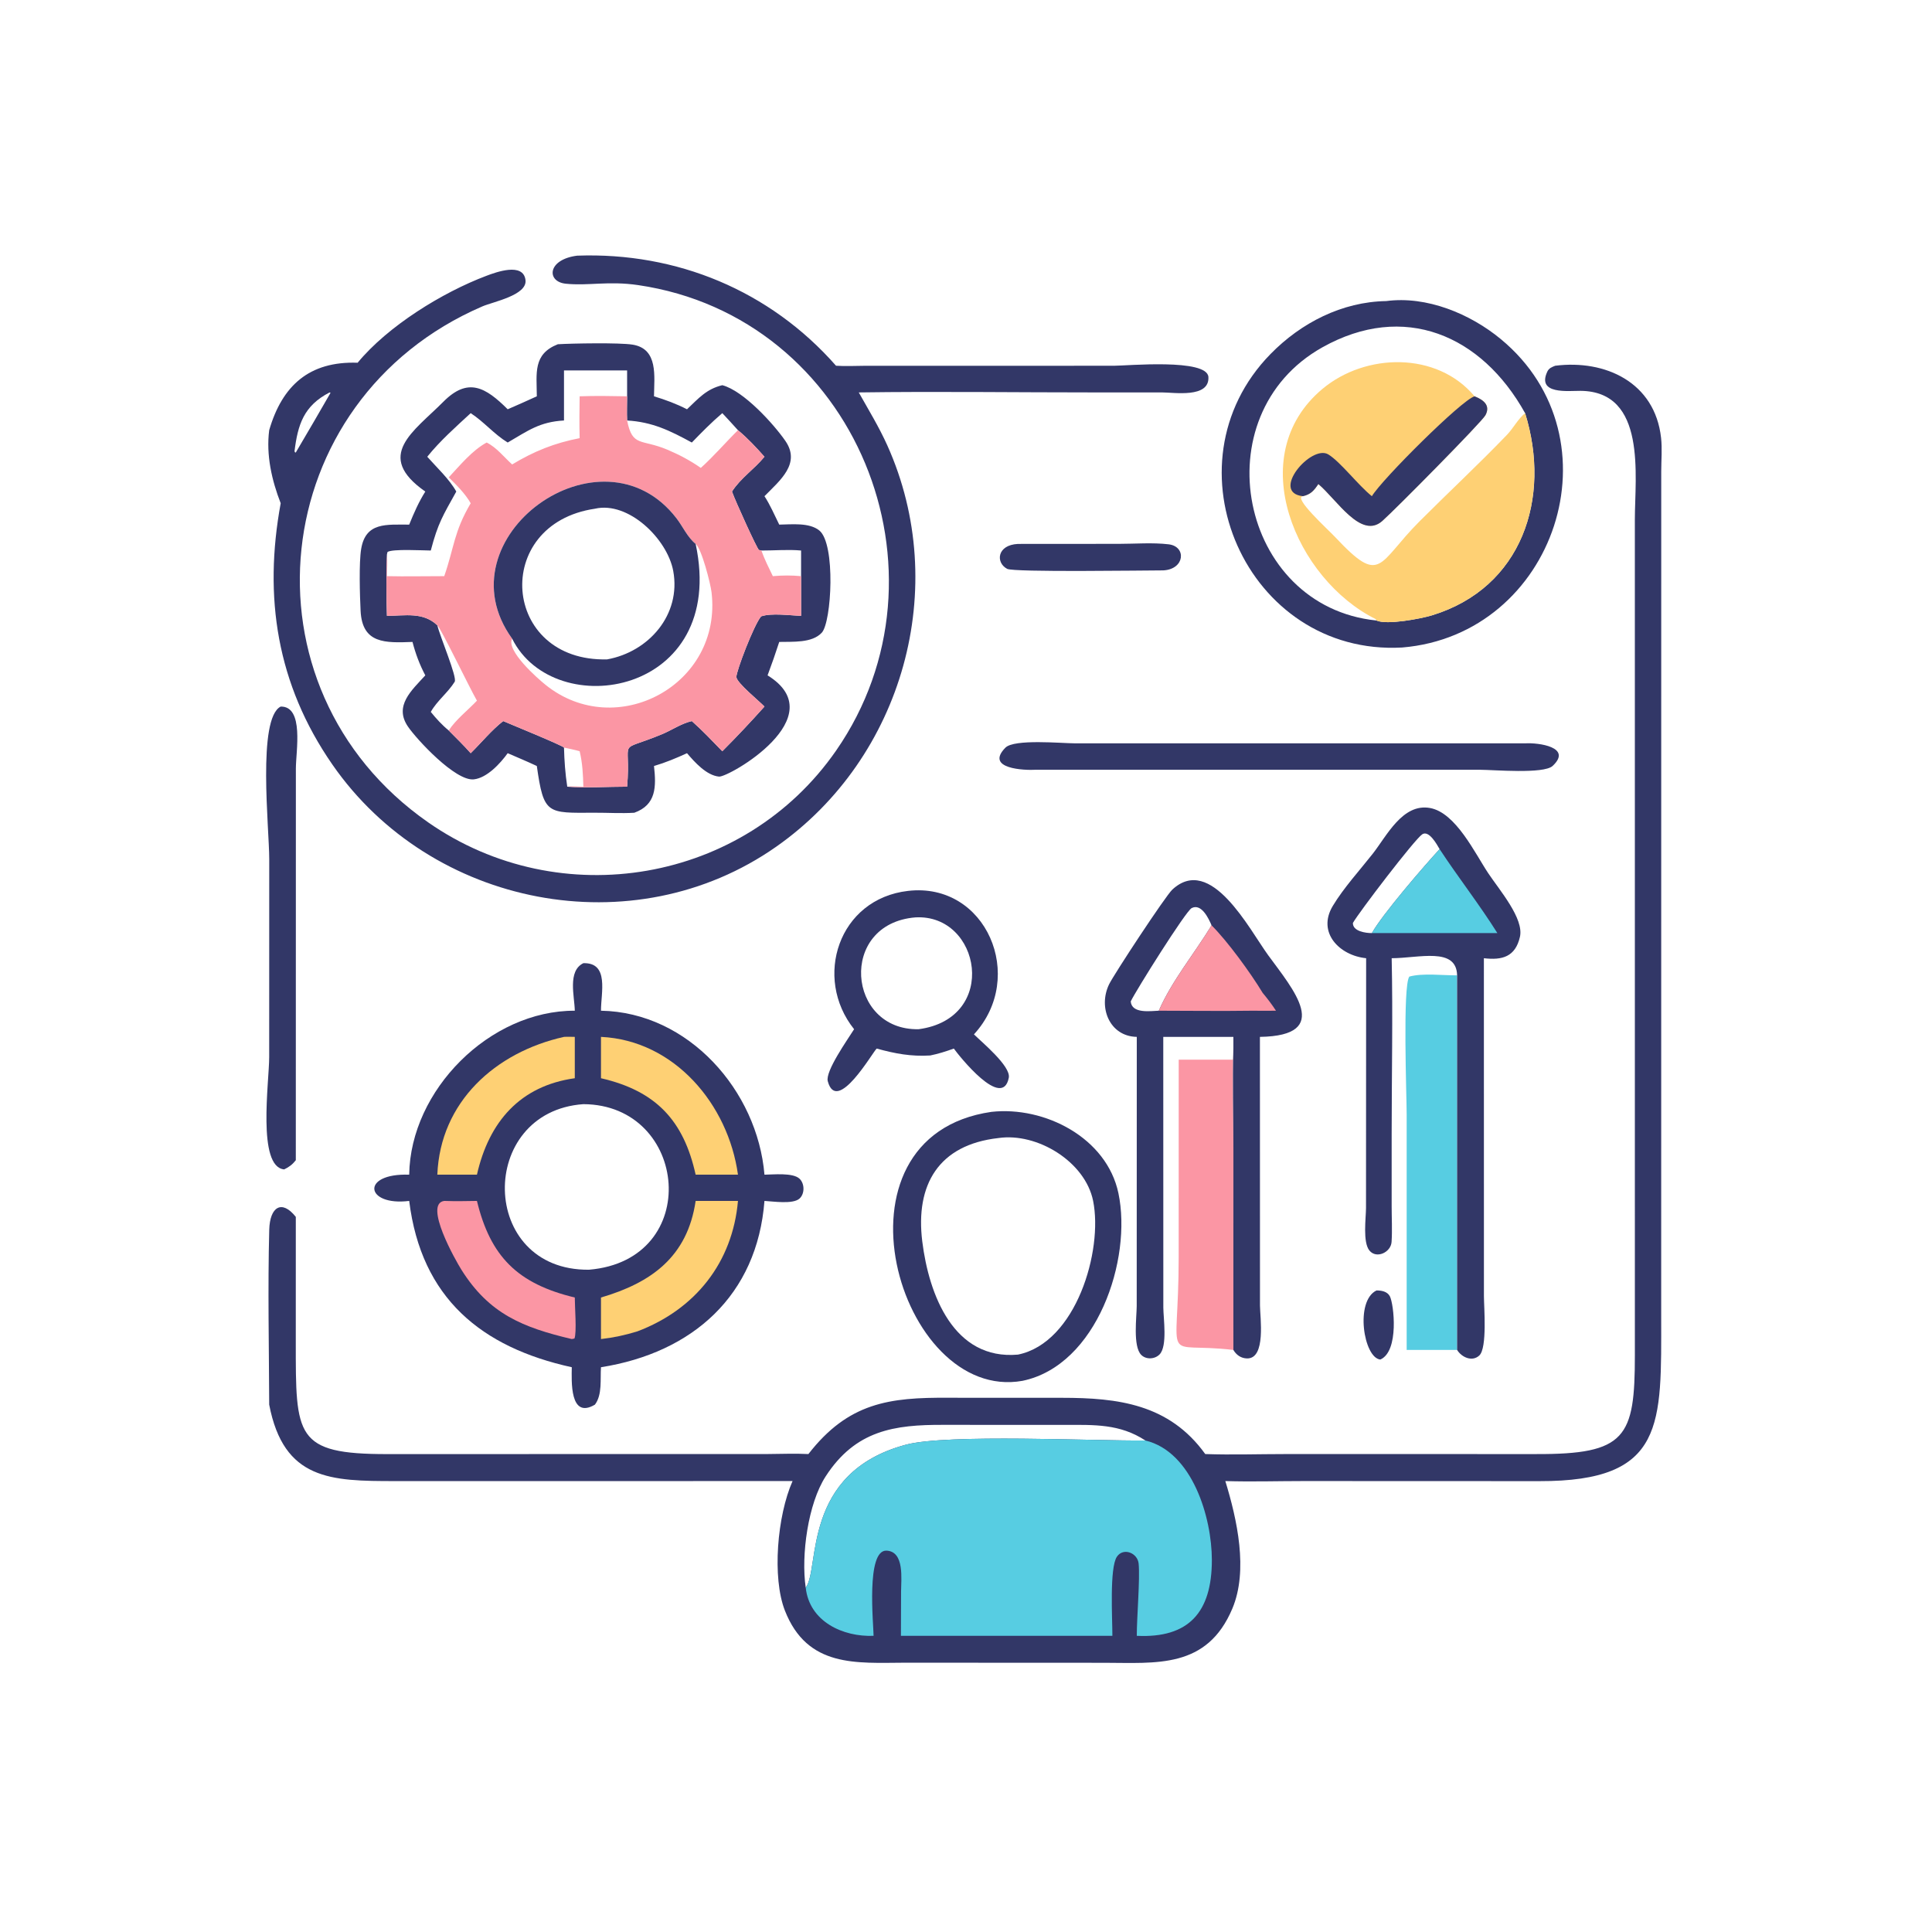
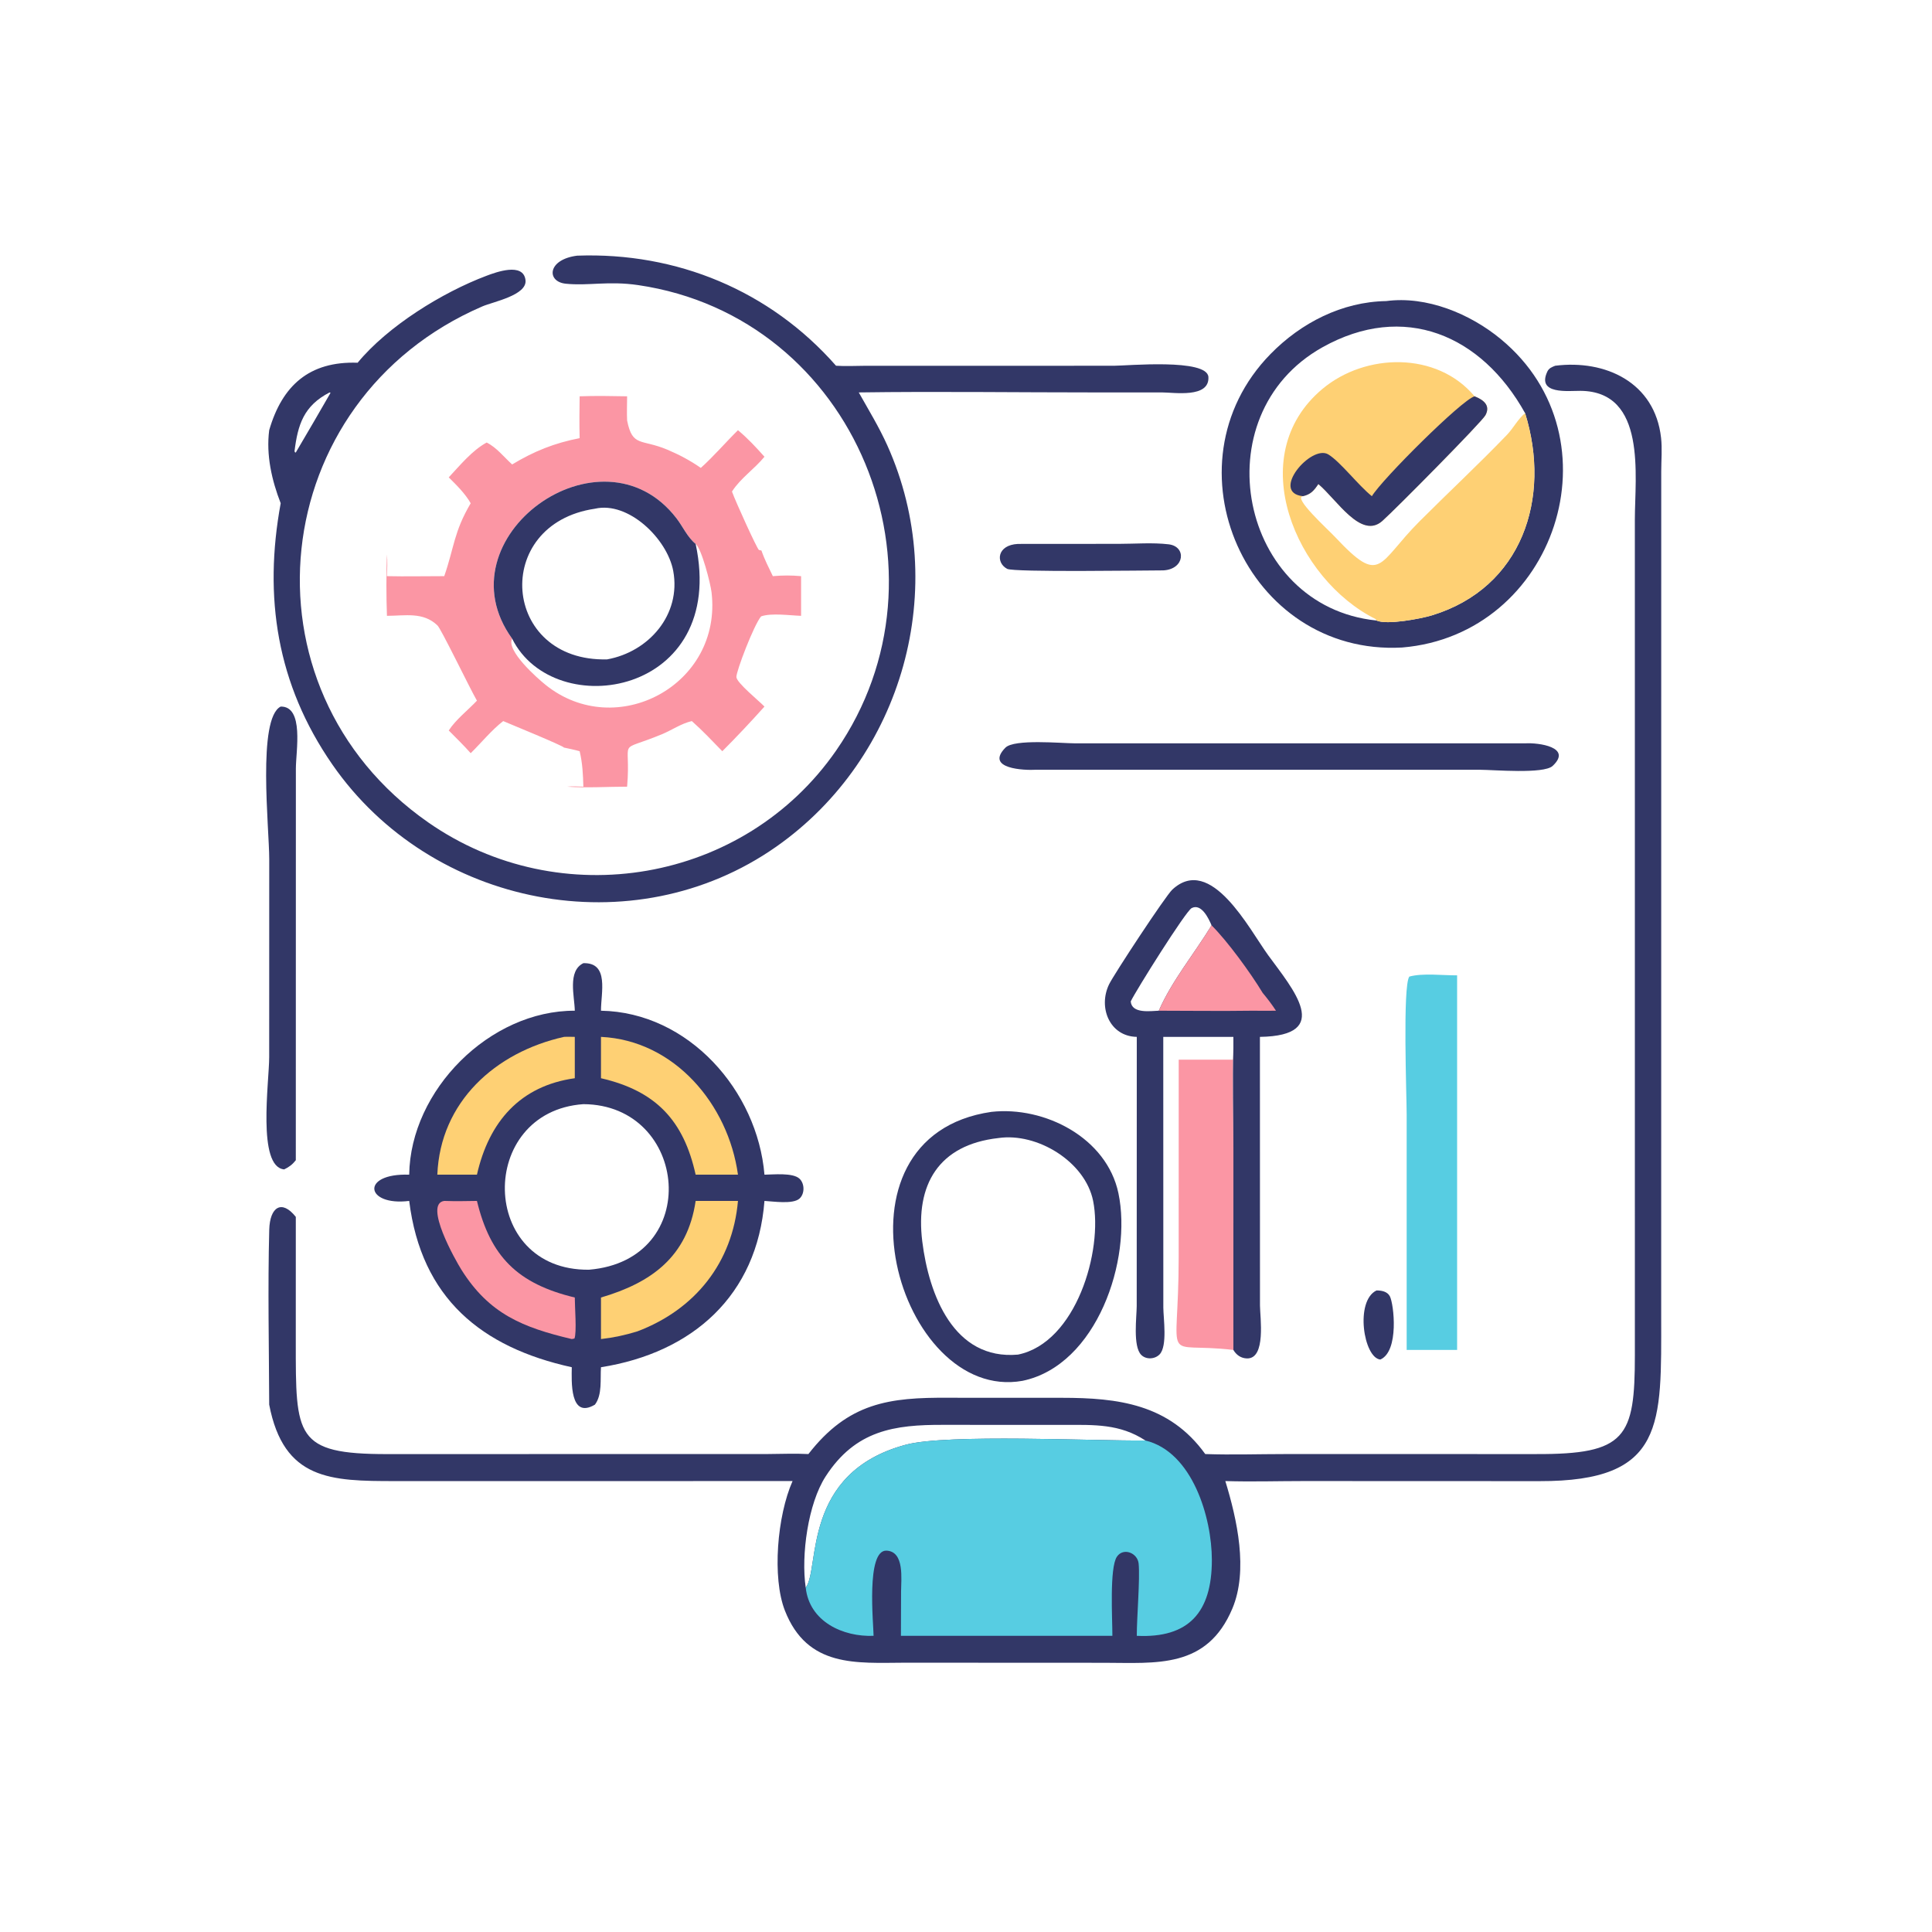
<svg xmlns="http://www.w3.org/2000/svg" width="1024" height="1024">
  <path fill="#323767" transform="scale(2 2)" d="M364.784 341.985C366.1 341.974 367.644 342.246 368.322 343.522C369.399 345.549 370.842 358.119 365.794 360.293C361.369 359.84 359.01 344.77 364.784 341.985Z" />
  <path fill="#323767" transform="scale(2 2)" d="M269.769 144.146L296.538 144.127C300.813 144.125 305.478 143.746 309.699 144.248C314.478 144.815 314.015 150.864 308.278 151.158C303.313 151.161 268.688 151.693 266.91 150.752C263.79 149.099 264.211 144.412 269.769 144.146Z" />
  <path fill="#323767" transform="scale(2 2)" d="M74.386 187.248C80.637 187.141 78.416 199.114 78.41 203.618L78.393 307.465C77.502 308.611 76.624 309.267 75.314 309.902C68.091 309.257 71.335 286.705 71.338 280.17L71.35 227.658C71.35 219.453 68.146 190.399 74.386 187.248Z" />
  <path fill="#323767" transform="scale(2 2)" d="M404.166 196.996C407.764 196.774 416.779 198.011 411.463 202.981C409.11 205.182 395.684 204.003 392.333 203.999L274.54 203.992C271.49 204.183 260.923 203.761 266.442 198.146C268.772 195.776 281.367 196.986 284.759 196.988L404.166 196.996Z" />
  <path fill="#FB96A4" transform="scale(2 2)" d="M326.858 280.824C326.797 279.836 326.818 278.869 326.858 277.88C326.603 286.63 326.863 295.446 326.864 304.204L326.858 357.749C307.332 355.444 312.359 362.922 312.362 333.161L312.37 280.824L326.858 280.824Z" />
  <path fill="#57CDE2" transform="scale(2 2)" d="M386.15 258.478L386.15 357.749L372.782 357.749L372.781 295.277C372.781 290.536 371.685 261.3 373.483 258.808C377.009 257.826 382.381 258.503 386.15 258.478Z" />
-   <path fill="#323767" transform="scale(2 2)" d="M240.663 236.095C261.345 233.71 272.116 258.907 258.106 274.117C260.069 276.083 267.932 282.543 267.34 285.607C265.661 294.294 254.154 279.806 252.776 277.88C250.706 278.628 248.68 279.276 246.52 279.711C241.416 280.022 237.212 279.225 232.331 277.88C231.262 278.814 221.78 295.49 219.369 286.536C218.655 283.884 224.652 275.466 226.344 272.75C215.451 259.131 222.217 238.189 240.663 236.095ZM242.586 243.119C222.1 244.793 224.46 273.161 243.463 272.75C264.847 269.883 259.899 242.121 242.586 243.119Z" />
  <path fill="#323767" transform="scale(2 2)" d="M301.26 274.784C294.032 274.653 290.956 266.927 293.931 260.831C295.229 258.172 308.877 237.419 310.684 235.746C320.888 226.301 331.065 246.258 336.084 253.147C342.559 262.036 353.492 274.488 333.891 274.784L333.908 346.008C333.936 349.109 335.551 360.106 330.473 359.997C328.879 359.963 327.641 359.084 326.858 357.749L326.864 304.204C326.863 295.446 326.603 286.63 326.858 277.88L326.858 274.784L308.278 274.784L308.294 346.537C308.31 349.359 309.424 356.699 307.32 358.913C306.071 360.227 303.717 360.371 302.419 359.04C300.195 356.757 301.226 349.031 301.241 346.128L301.26 274.784ZM307.098 267.85C310.547 259.914 316.574 252.639 321.079 245.225C320.337 243.493 318.418 239.315 315.801 240.651C314.239 241.449 301.035 262.492 299.654 265.387C299.928 268.702 304.877 267.926 307.098 267.85Z" />
  <path fill="#FB96A4" transform="scale(2 2)" d="M321.079 245.225C325.25 249.366 331.403 257.792 334.615 263.115C335.878 264.637 337.074 266.186 338.146 267.85C336.124 267.862 334.1 267.894 332.079 267.85C323.757 267.97 315.421 267.861 307.098 267.85C310.547 259.914 316.574 252.639 321.079 245.225Z" />
-   <path fill="#323767" transform="scale(2 2)" d="M362.041 253.937C354.984 253.231 348.956 247.136 353.208 240.073C356.102 235.267 360.294 230.693 363.765 226.282C367.487 221.551 371.683 212.824 378.961 214.127C385.814 215.353 390.918 226.205 394.402 231.42C397.435 235.96 403.908 243.427 402.8 248.272C401.586 253.581 398.095 254.514 393.245 253.937L393.257 343.509C393.259 346.338 394.175 357.243 392.028 359.223C390.106 360.996 387.317 359.666 386.15 357.749L386.15 258.478C385.974 250.882 376.054 253.919 368.81 253.937C369.141 269.35 368.808 284.843 368.805 300.263L368.803 319.658C368.802 322.778 368.988 326.029 368.781 329.134C368.599 331.869 364.792 333.693 362.915 331.408C361.096 329.195 361.995 322.791 362.007 320.122L362.041 253.937ZM363.561 247.275C366.426 242.194 377.524 229.346 381.515 225.033C380.854 223.91 378.707 219.908 376.905 221.102C374.877 222.446 360.078 241.832 358.53 244.601C358.487 246.811 361.918 247.29 363.561 247.275Z" />
-   <path fill="#57CDE2" transform="scale(2 2)" d="M381.515 225.033C386.448 232.538 392.054 239.682 396.815 247.275L363.561 247.275C366.426 242.194 377.524 229.346 381.515 225.033Z" />
  <path fill="#323767" transform="scale(2 2)" d="M262.738 294.656C276.843 293.096 293.304 301.504 296.395 316.221C300.072 333.733 290.749 361.832 270.97 365.934C238.112 371.812 217.672 301.172 262.738 294.656ZM264.601 301.594C248.751 303.362 242.548 313.937 244.41 328.982C246.162 343.132 252.742 360.499 269.769 358.985C285.191 355.851 292.345 331.408 289.69 318.253C287.588 307.839 274.87 300.091 264.601 301.594Z" />
  <path fill="#323767" transform="scale(2 2)" d="M152.971 67.753C179.286 66.802 204.014 76.971 221.557 96.925C224.147 97.099 226.824 96.937 229.424 96.935L295.147 96.931C298.598 96.935 319.987 94.928 320.242 99.933C320.529 105.567 311.179 103.991 307.825 103.992L290.318 103.996C269.418 103.999 248.474 103.706 227.58 103.996C230.214 108.688 232.949 113.139 235.161 118.064C251.983 155.527 239.394 200.743 205.726 224.371C167.877 250.934 114.222 240.348 88.069 202.593C73.327 181.31 69.819 158.195 74.386 133.369C72.016 127.272 70.494 120.582 71.34 114.007C74.763 102.203 81.951 95.684 94.776 96.129C102.783 86.425 117.184 77.515 128.892 73.098C131.37 72.163 138.688 69.431 139.264 74.232C139.744 78.237 130.685 79.969 127.845 81.193C70.396 105.946 62.218 182.197 113.473 217.938C148.436 242.318 197.236 234.03 221.593 198.893C254.19 151.869 226.937 84.032 169.12 75.555C161.216 74.396 155.973 75.803 149.937 75.187C144.777 74.661 145.011 68.75 152.971 67.753ZM87.348 103.996C80.473 107.544 78.922 112.548 78.048 119.602L78.224 119.922L78.393 119.904C79 118.944 87.589 104.188 87.598 104.106L87.348 103.996Z" />
  <path fill="#323767" transform="scale(2 2)" d="M367.355 79.789C378.071 78.358 389.614 83.146 397.766 89.895C429.557 116.214 412.2 168.24 371.563 171.599C330.374 173.859 307.995 123.187 336.683 93.838C344.779 85.554 355.644 79.978 367.355 79.789ZM364.784 164.442C367.509 165.684 376.529 163.972 379.467 163.076C403.397 155.782 411.163 131.969 404.166 109.488C392.614 88.706 372.022 79.958 350.443 92.046C318.298 110.052 328.45 160.77 364.784 164.442Z" />
  <path fill="#FED074" transform="scale(2 2)" d="M364.784 164.442C328.45 160.77 318.298 110.052 350.443 92.046C372.022 79.958 392.614 88.706 404.166 109.488C411.163 131.969 403.397 155.782 379.467 163.076C376.529 163.972 367.509 165.684 364.784 164.442ZM364.784 164.442L364.53 164.047C343.561 153.621 329.162 120.894 350.46 103.064C361.872 93.511 380.814 93.093 390.778 105.026C393.084 105.934 395.085 107.392 393.659 110.039C392.687 111.844 369.828 134.947 366.334 138.055C360.699 143.068 354.246 132.364 349.381 128.283C348.213 129.999 347.415 130.998 345.297 131.496C342.584 131.844 351.777 140.149 353.862 142.367C366.115 155.409 365.003 149.366 376.166 138.188C383.828 130.516 391.801 123.092 399.318 115.281C401.069 113.462 402.203 111.112 404.166 109.488C392.614 88.706 372.022 79.958 350.443 92.046C318.298 110.052 328.45 160.77 364.784 164.442Z" />
  <path fill="#323767" transform="scale(2 2)" d="M390.778 105.026C393.084 105.934 395.085 107.392 393.659 110.039C392.687 111.844 369.828 134.947 366.334 138.055C360.699 143.068 354.246 132.364 349.381 128.283C348.213 129.999 347.415 130.998 345.297 131.496C336.522 130.573 347.492 117.673 352.019 120.428C355.208 122.369 359.937 128.601 363.561 131.496C366.24 127.032 387.348 105.988 390.778 105.026Z" />
  <path fill="#323767" transform="scale(2 2)" d="M154.597 255.253C161.519 255.048 159.24 263.194 159.267 267.85C182.467 268.252 200.734 289.059 202.591 311.302C204.851 311.283 210.112 310.703 211.881 312.369C213.259 313.666 213.299 316.35 211.881 317.634C210.138 319.211 204.776 318.366 202.591 318.257C200.656 343.273 183.575 358.484 159.267 362.331C159.035 365.497 159.657 369.606 157.661 372.243C150.939 376.226 151.48 365.934 151.53 362.331C127.581 357.073 111.632 344.029 108.442 318.257C96.792 319.703 95.457 310.86 108.442 311.302C108.753 288.881 129.817 267.765 152.327 267.85C152.264 264.039 150.343 257.33 154.597 255.253ZM154.597 292.613C126.415 294.605 126.809 336.781 156.087 336.49C186.384 333.948 182.532 292.758 154.597 292.613Z" />
  <path fill="#FB96A4" transform="scale(2 2)" d="M117.73 318.257C120.621 318.361 123.502 318.309 126.394 318.257C129.959 332.97 137.134 340.211 152.327 343.855C152.31 346.051 152.889 353.219 152.23 354.725L151.53 354.866C138.598 351.804 129.645 348.237 122.268 336.475C120.755 334.062 112.192 319.011 117.73 318.257Z" />
  <path fill="#FED074" transform="scale(2 2)" d="M159.267 274.784C178.718 275.699 192.996 292.673 195.57 311.302L184.353 311.302C181.222 297.125 173.987 289.122 159.267 285.742L159.267 274.784Z" />
  <path fill="#FED074" transform="scale(2 2)" d="M149.466 274.784C150.403 274.715 151.386 274.78 152.327 274.784L152.327 285.742C137.873 287.753 129.574 297.243 126.394 311.302L118.92 311.302L115.897 311.302C116.666 292.012 131.27 278.848 149.466 274.784Z" />
  <path fill="#FED074" transform="scale(2 2)" d="M184.353 318.257L195.57 318.257C194.143 334.518 184.322 346.986 168.939 352.816C165.74 353.812 162.597 354.493 159.267 354.866L159.267 343.855C172.577 339.95 182.181 333.08 184.353 318.257Z" />
-   <path fill="#323767" transform="scale(2 2)" d="M147.833 91.228C151.605 90.996 164.198 90.776 167.642 91.332C174.506 92.439 173.369 99.753 173.315 105.026C176.368 105.955 179.219 107.005 182.065 108.462C185.122 105.576 187.198 103.091 191.42 102.081C197.07 103.561 205.059 112.4 208.119 116.826C212.28 122.845 206.738 127.275 202.591 131.496C204.127 133.832 205.255 136.53 206.507 139.029C209.729 138.987 214.475 138.422 217.127 140.583C221.514 144.157 220.382 164.851 217.781 167.67C215.198 170.469 210.028 170.026 206.507 170.119C205.545 173.101 204.51 176.043 203.415 178.979C221.181 189.973 193.063 206.051 190.544 205.808C187.216 205.487 184.099 201.991 182.065 199.604C179.185 200.922 176.359 202.103 173.315 202.998C173.918 208.455 173.951 213.28 168.094 215.386C164.601 215.602 161.009 215.365 157.504 215.381C144.99 215.44 144.095 215.921 142.264 202.998C139.721 201.803 137.123 200.719 134.545 199.604C132.592 202.318 129.06 206.163 125.561 206.539C120.682 207.062 110.389 195.906 108.1 192.536C104.372 187.046 109.068 182.973 112.711 178.979C111.19 176.098 110.135 173.266 109.315 170.119C102.093 170.388 96.003 170.643 95.563 161.896C95.365 157.964 95.096 149.121 95.719 145.44C96.927 138.307 102.426 139.055 108.442 139.029C109.68 135.979 110.951 133.058 112.711 130.267C99.096 120.764 109.626 114.387 117.479 106.482C124.012 99.906 128.652 102.591 134.545 108.462C137.124 107.331 139.712 106.217 142.264 105.026C142.232 98.895 141.187 93.852 147.833 91.228ZM153.612 105.026C153.557 108.726 153.511 112.417 153.612 116.116C146.936 117.408 141.528 119.578 135.724 123.085C133.54 121.115 131.621 118.594 128.971 117.273C125.101 119.376 121.92 123.309 118.92 126.509C121.021 128.589 123.259 130.786 124.739 133.369C120.255 140.978 120.381 145.063 117.73 152.686C112.668 152.674 107.603 152.807 102.543 152.686C102.612 150.759 102.72 148.835 102.543 146.911C102.355 152.282 102.352 157.834 102.543 163.201C107.409 163.186 112.12 162.112 115.897 165.714C116.643 168.816 121.214 179.521 120.497 180.677C118.696 183.58 115.857 185.661 114.162 188.665C115.612 190.444 117.13 192.135 118.92 193.583C120.878 195.565 122.894 197.515 124.739 199.604C127.54 196.857 130.282 193.469 133.356 191.093C135.424 191.978 149.11 197.576 149.466 198.115C149.55 201.581 149.802 205.05 150.328 208.478C155.442 208.855 161.026 208.474 166.191 208.478C167.347 195.02 163.04 199.69 175.359 194.609C178.034 193.506 180.505 191.749 183.34 191.093C186.178 193.604 188.779 196.369 191.42 199.083C195.231 195.272 198.993 191.262 202.591 187.248C201.275 185.844 195.188 180.935 195.149 179.413C195.109 177.872 199.79 165.589 201.702 163.344C204.473 162.393 209.285 163.106 212.296 163.201L212.296 152.686C209.73 152.45 207.388 152.463 204.812 152.686C203.744 150.471 202.582 148.219 201.789 145.892L201.122 145.747C200.597 145.371 194.978 133.039 193.98 130.267C196.274 126.687 199.922 124.313 202.591 121.043C200.367 118.544 198.15 116.147 195.57 114.007C194.218 112.474 192.806 110.989 191.42 109.488C188.564 111.912 185.947 114.587 183.34 117.273C177.557 114.118 172.873 111.826 166.191 111.434C166.094 109.312 166.184 107.152 166.191 105.026C161.994 104.949 157.809 104.87 153.612 105.026ZM149.466 98.167L149.466 111.434C142.961 111.803 139.944 114.141 134.545 117.273C130.93 115.065 128.284 111.791 124.739 109.488C120.816 113.109 116.568 116.876 113.228 121.043C115.725 123.869 119.103 126.992 120.921 130.267C117.374 136.663 116.085 138.57 114.162 145.892C112.168 145.883 104.002 145.417 102.694 146.278L102.543 146.911C102.72 148.835 102.612 150.759 102.543 152.686C107.603 152.807 112.668 152.674 117.73 152.686C120.381 145.063 120.255 140.978 124.739 133.369C123.259 130.786 121.021 128.589 118.92 126.509C121.92 123.309 125.101 119.376 128.971 117.273C131.621 118.594 133.54 121.115 135.724 123.085C141.528 119.578 146.936 117.408 153.612 116.116C153.511 112.417 153.557 108.726 153.612 105.026C157.809 104.87 161.994 104.949 166.191 105.026L166.191 98.167L149.466 98.167ZM201.789 145.892C202.582 148.219 203.744 150.471 204.812 152.686C207.388 152.463 209.73 152.45 212.296 152.686L212.296 145.892C208.875 145.577 205.239 145.903 201.789 145.892Z" />
  <path fill="#FB96A4" transform="scale(2 2)" d="M153.612 105.026C157.809 104.87 161.994 104.949 166.191 105.026C166.184 107.152 166.094 109.312 166.191 111.434C172.873 111.826 177.557 114.118 183.34 117.273C185.947 114.587 188.564 111.912 191.42 109.488C192.806 110.989 194.218 112.474 195.57 114.007C198.15 116.147 200.367 118.544 202.591 121.043C199.922 124.313 196.274 126.687 193.98 130.267C194.978 133.039 200.597 145.371 201.122 145.747L201.789 145.892C202.582 148.219 203.744 150.471 204.812 152.686C207.388 152.463 209.73 152.45 212.296 152.686L212.296 163.201C209.285 163.106 204.473 162.393 201.702 163.344C199.79 165.589 195.109 177.872 195.149 179.413C195.188 180.935 201.275 185.844 202.591 187.248C198.993 191.262 195.231 195.272 191.42 199.083C188.779 196.369 186.178 193.604 183.34 191.093C180.505 191.749 178.034 193.506 175.359 194.609C163.04 199.69 167.347 195.02 166.191 208.478C161.026 208.474 155.442 208.855 150.328 208.478C149.802 205.05 149.55 201.581 149.466 198.115C149.11 197.576 135.424 191.978 133.356 191.093C130.282 193.469 127.54 196.857 124.739 199.604C122.894 197.515 120.878 195.565 118.92 193.583C117.13 192.135 115.612 190.444 114.162 188.665C115.857 185.661 118.696 183.58 120.497 180.677C121.214 179.521 116.643 168.816 115.897 165.714C112.12 162.112 107.409 163.186 102.543 163.201C102.352 157.834 102.355 152.282 102.543 146.911C102.72 148.835 102.612 150.759 102.543 152.686C107.603 152.807 112.668 152.674 117.73 152.686C120.381 145.063 120.255 140.978 124.739 133.369C123.259 130.786 121.021 128.589 118.92 126.509C121.92 123.309 125.101 119.376 128.971 117.273C131.621 118.594 133.54 121.115 135.724 123.085C141.528 119.578 146.936 117.408 153.612 116.116C153.511 112.417 153.557 108.726 153.612 105.026ZM135.724 169.251C146.945 191.78 192.929 184.271 184.353 144.146C182.125 142.309 181.012 139.621 179.287 137.375C159.396 111.467 116.414 142.547 135.724 169.251ZM184.353 144.146C192.929 184.271 146.945 191.78 135.724 169.251C134.051 172.386 142.385 179.731 144.622 181.525C163.302 196.509 191.477 181.539 188.566 156.953C188.299 154.694 185.948 145.402 184.353 144.146ZM191.42 109.488C188.564 111.912 185.947 114.587 183.34 117.273C177.557 114.118 172.873 111.826 166.191 111.434C167.616 118.567 169.886 116.228 176.865 119.173C179.973 120.484 182.959 122.063 185.722 124C189.195 120.874 192.241 117.287 195.57 114.007C194.218 112.474 192.806 110.989 191.42 109.488ZM115.897 165.714C116.643 168.816 121.214 179.521 120.497 180.677C118.696 183.58 115.857 185.661 114.162 188.665C115.612 190.444 117.13 192.135 118.92 193.583C120.794 190.691 124.008 188.207 126.394 185.687C124.383 182.181 116.713 166.258 115.897 165.714ZM149.466 198.115C149.55 201.581 149.802 205.05 150.328 208.478C151.714 208.308 153.2 208.447 154.597 208.478C154.509 205.271 154.372 202.219 153.612 199.083C152.245 198.694 150.855 198.413 149.466 198.115Z" />
  <path fill="#323767" transform="scale(2 2)" d="M135.724 169.251C116.414 142.547 159.396 111.467 179.287 137.375C181.012 139.621 182.125 142.309 184.353 144.146C192.929 184.271 146.945 191.78 135.724 169.251ZM157.661 134.817C130.154 138.873 132.878 175.453 160.898 174.742C171.945 172.75 180.55 162.883 178.416 151.319C176.842 142.788 166.507 132.757 157.661 134.817Z" />
  <path fill="#323767" transform="scale(2 2)" d="M412.147 96.925C425.42 95.253 438.562 101.305 440.2 116.024C440.523 118.926 440.248 121.963 440.245 124.883L440.233 348.706C440.236 377.437 441.418 392.6 407.956 392.518L345.448 392.494C338.556 392.497 331.609 392.714 324.725 392.498C327.839 402.668 330.847 416.14 326.593 426.272C319.856 442.312 306.381 440.668 292.577 440.656L239.794 440.632C226.963 440.68 213.961 441.998 208.012 426.838C204.578 418.086 205.967 401.676 210.036 392.498L104.657 392.504C87.687 392.508 75.191 392.264 71.34 372.243C71.286 356.832 70.95 341.311 71.351 325.911C71.509 319.834 74.676 317.789 78.393 322.489L78.386 355.626C78.39 380.593 78.135 385.376 102.656 385.352L203.5 385.333C207.081 385.322 210.659 385.147 214.237 385.339C224.824 371.711 235.681 370.301 251.357 370.421L281.462 370.433C296.27 370.436 309.867 372.085 319.404 385.339C326.406 385.583 333.495 385.345 340.507 385.342L407.017 385.346C430.906 385.44 433.263 380.944 433.257 359.109L433.252 137.685C433.264 126.117 436.453 103.739 418.867 103.578C415.674 103.548 407.191 104.634 410.051 98.487C410.485 97.553 411.259 97.284 412.147 96.925ZM213.523 420.74C217.352 415.81 212.308 390.276 240.091 382.855C250.956 379.953 290.285 381.893 303.539 381.748C296.754 377.296 289.976 377.603 282.198 377.613L249.999 377.601C237.036 377.55 226.708 379.017 218.784 391.295C214.152 398.471 212.256 412.114 213.523 420.74Z" />
  <path fill="#57CDE2" transform="scale(2 2)" d="M303.539 381.748C315.991 384.727 321.153 402.154 321.157 413.414C321.162 427.3 315.003 434.172 301.26 433.51C301.256 428.621 302.145 418.426 301.75 414.372C301.474 411.532 297.707 410.031 295.999 412.531C293.995 415.465 294.798 429.019 294.794 433.51L238.754 433.51L238.793 421.758C238.799 418.559 239.764 411.172 234.954 410.937C229.435 410.666 231.507 430.577 231.506 433.51C223.416 433.836 214.505 429.763 213.523 420.74C217.352 415.81 212.308 390.276 240.091 382.855C250.956 379.953 290.285 381.893 303.539 381.748Z" />
</svg>